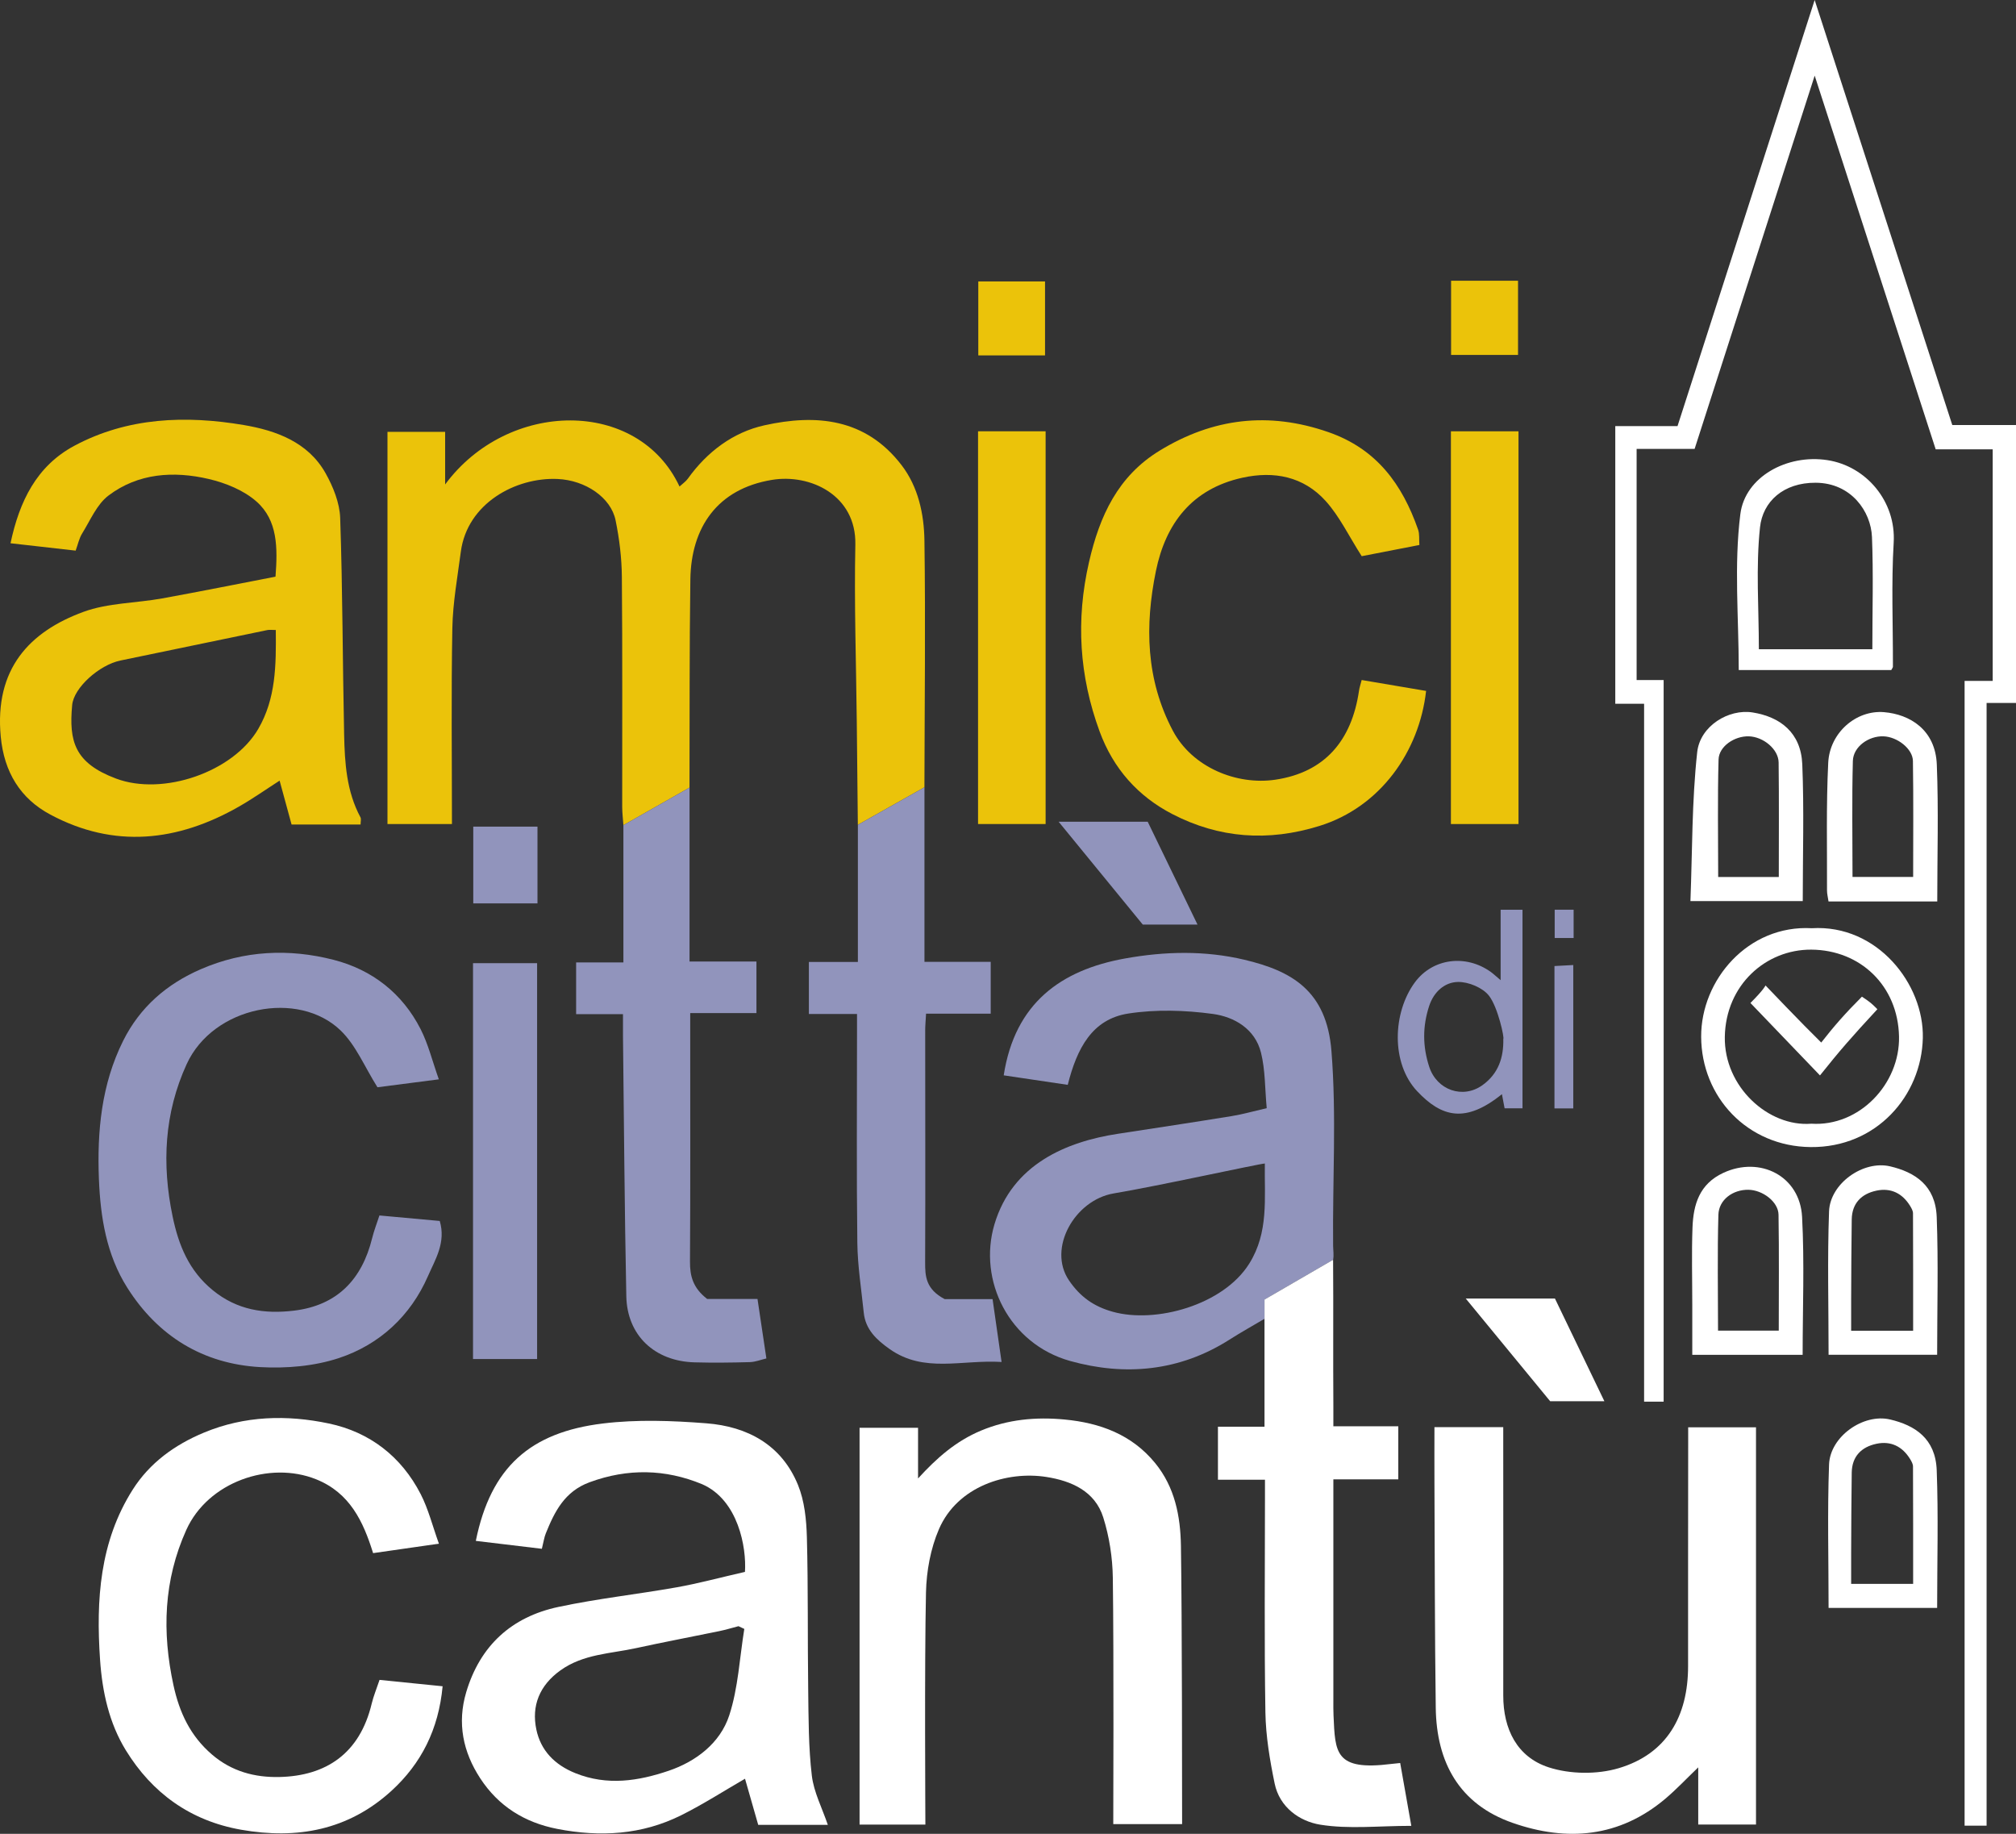
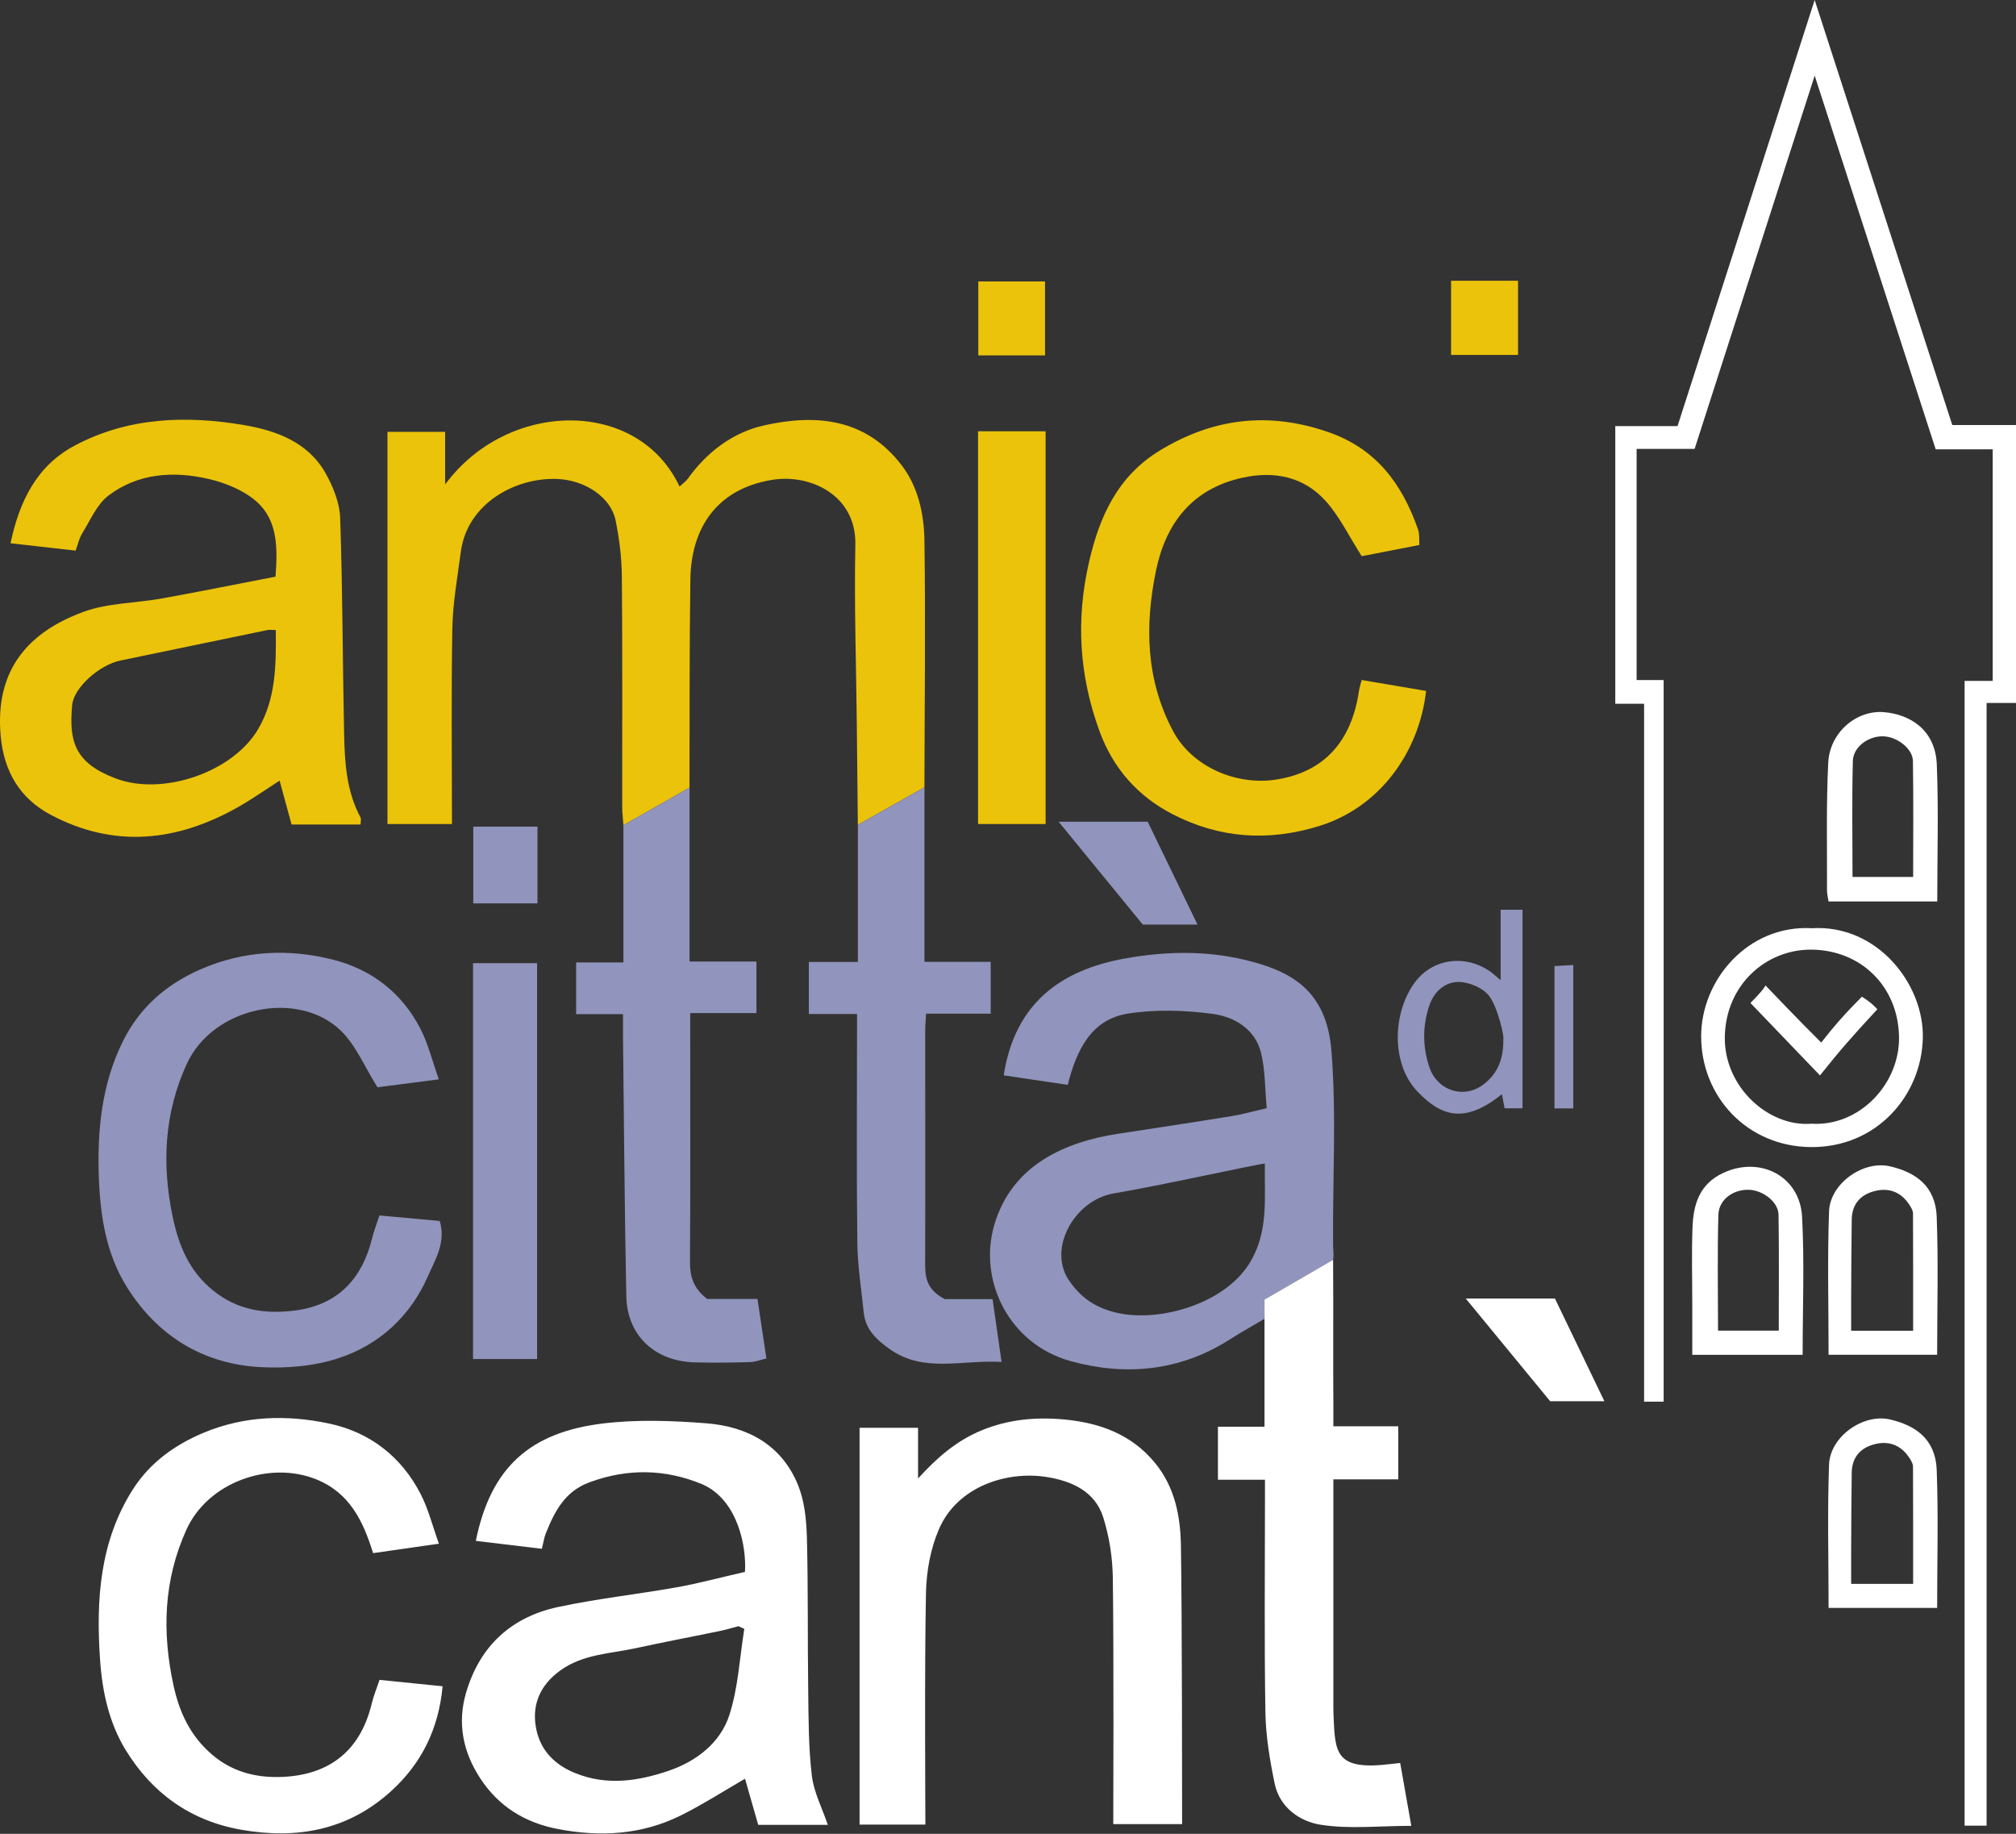
<svg xmlns="http://www.w3.org/2000/svg" id="Livello_1" width="1073" height="975.91" viewBox="0 0 1073 975.91">
  <rect x="0" y="0" width="1073" height="975.91" fill="#333333" stroke="none" />
  <defs>
    <style>.cls-1{fill:#fff;}.cls-2{fill:#ebc30a;}.cls-3{fill:#9194bc;}</style>
  </defs>
  <path class="cls-2" d="M331.8,439.12c-.22-3.25-.63-6.49-.64-9.74-.04-40.83,.18-81.66-.18-122.49-.09-10.04-1.33-20.2-3.35-30.04-2.48-12.08-16.01-21.3-30.88-21.95-22.24-.98-48.08,12.94-51.48,38.74-1.78,13.51-4.25,27.06-4.51,40.63-.64,34.53-.21,69.07-.21,104.26h-34.32V229.81h30.69v28c33.42-45.21,102.72-46.01,124.75,1.1,1.59-1.48,3.33-2.63,4.45-4.2,10.23-14.3,24.1-24.69,40.72-28.37,27.55-6.1,53.86-3.77,73,21.18,8.86,11.54,11.97,25.96,12.18,40.05,.63,43.79,.08,87.6,0,131.4-11.81,6.66-23.62,13.31-35.44,19.97-.19-18.15-.37-36.3-.56-54.46-.33-31.57-1.42-63.15-.77-94.7,.53-26.15-23.87-37.78-44.39-34.4-29.23,4.81-43.03,25.47-43.42,52.96-.53,36.93-.34,73.87-.46,110.8-11.73,6.67-23.46,13.33-35.2,20l.02-.02Z" />
  <path class="cls-1" d="M1057.35,971.57h-11.71V362.36h14.96v-123.23h-30.34c-21.33-65.87-42.51-131.25-64.41-198.88-21.71,67.47-42.71,132.76-63.9,198.63h-30.87v123.01h14.38v384.04h-10.4V374.51h-15.34V226.76h33.13c24.26-75.38,48.37-150.27,72.99-226.76,24.74,76.39,48.99,151.29,73.25,226.2h33.91v147.89h-15.65V971.57h0Z" />
  <path class="cls-1" d="M396.5,836.5c.87-12.87-3.54-38.26-22.79-46.65-19.52-8.08-39.56-8.53-59.89-1.05-13.31,4.9-18.6,15.55-23.31,27.19-.88,2.16-1.19,4.56-2.11,8.23-11.79-1.41-23.43-2.81-35.15-4.21,7.97-39.23,28.96-57.78,67.69-62.48,18.09-2.2,36.76-1.51,55.01-.09,21.88,1.69,40.08,11.47,48.78,32.82,3.48,8.54,4.48,18.5,4.73,27.87,.72,27.09,.33,54.21,.7,81.31,.2,15.18,.15,30.45,1.93,45.48,1.04,8.8,5.47,17.21,8.52,26.23h-37.05c-2.35-8.19-4.81-16.79-7.03-24.56-11.07,6.39-22.19,13.56-33.96,19.43-20.94,10.44-43.1,11.71-65.91,7.28-17.5-3.4-31.38-12.11-41.06-26.93-9.16-14.02-12.35-29.36-7.47-45.79,7.37-24.83,24.17-40.12,49.09-45.42,20.84-4.44,42.12-6.74,63.13-10.47,11.25-2,22.31-5.01,36.17-8.18h-.02Zm-.35,30.36c-1.03-.48-2.06-.96-3.09-1.45-3.4,.88-6.76,1.91-10.2,2.62-14.75,3.05-29.55,5.82-44.26,9.04-13.69,3-28.12,3.11-40.31,11.85-11.16,8-15.49,18.85-12.82,31.51,2.32,11.02,9.58,18.7,20.8,23.21,17,6.84,33.63,4.13,49.63-1.29,14.5-4.91,27.43-14.71,32.25-29.52,4.77-14.64,5.5-30.59,8-45.97h0Z" />
  <path class="cls-2" d="M191.89,438.79h-36.7c-2.08-7.64-4.16-15.25-6.37-23.36-7.27,4.67-14.23,9.58-21.6,13.79-32.71,18.7-66.46,22.43-100.45,4.27-15.96-8.52-24.59-22.64-26.37-41.46-3.41-36.05,15.28-55.87,43.99-66.41,13.08-4.8,27.94-4.63,41.91-7.16,20.07-3.63,40.07-7.67,60.34-11.58,1.16-15.39,1.2-29.91-10.04-39.9-6.78-6.03-16.46-9.96-25.48-12.07-18.68-4.36-37.59-3.16-53.41,8.83-6.19,4.7-9.63,13.14-13.96,20.11-1.67,2.69-2.32,6.02-3.48,9.18-11.51-1.3-22.57-2.56-34.67-3.93,4.74-22.35,13.88-41.1,33.95-51.86,28.39-15.21,59.35-16.26,90.14-11.06,17,2.87,34.25,8.99,43.59,25.65,4.03,7.19,7.5,15.75,7.78,23.8,1.32,38.4,1.28,76.85,2.1,115.28,.32,15.1,1.26,30.24,8.69,44.03,.48,.9,.06,2.29,.06,3.84h-.02Zm-45.1-103.52c-2.17,0-3.37-.2-4.49,.03-26.08,5.37-52.14,10.78-78.21,16.21-11.32,2.36-24.83,14.49-25.68,23.7-1.79,19.34,1.31,30.83,23.29,39.1,25.12,9.45,62.44-3.49,75.76-26.41,9.39-16.15,9.52-33.83,9.33-52.63Z" />
  <path class="cls-3" d="M673.03,701.82c-6.23,3.69-12.57,7.22-18.68,11.11-26.53,16.89-55.61,19.49-84.78,11.34-32.47-9.07-49.17-42.85-40.28-72.73,9.53-32.03,38.35-43.98,65.64-48.16,20.24-3.1,40.49-6.16,60.7-9.44,5.73-.93,11.36-2.55,18.57-4.21-.98-10.42-.74-20.31-3.05-29.56-3.16-12.64-14.2-19.04-25.64-20.59-14.77-2-30.3-2.48-44.97-.21-19.31,2.99-27.35,18.57-32.24,37.95-11.13-1.65-22.6-3.36-34.08-5.06,5.96-38.58,30.63-56.04,64.33-62.15,21.51-3.9,42.9-4.32,63.8,.64,24.97,5.93,43.72,16.3,46.3,48.55,2.75,34.35,.54,69.02,.89,103.55,.03,2.52,.47,5.05,0,7.58-12.12,7.12-24.69,14.23-36.5,21.17v10.23h-.01Zm.17-82.64c-3.74,.28-56.26,11.86-80.42,15.92-20.77,3.49-35.36,29.26-23.84,46.25,6.03,8.89,13.34,13.95,23.35,16.74,22.85,6.38,58.83-3.59,72.61-25.62,10.46-16.73,8.03-34.58,8.3-53.3h0Z" />
-   <path class="cls-1" d="M934.62,970.96h-30.75v-30.42c-6.56,6.3-11.71,11.79-17.42,16.62-24.46,20.68-52.32,23.07-81.36,12.92-28.45-9.94-40.53-32.2-40.92-61.24-.54-39.91-.51-79.83-.7-119.74-.05-9.77,0-19.54,0-29.62h36.62v9.61c.01,44.39,.08,88.78,.01,133.16-.03,17.99,7.38,32.81,24.16,38.27,11.4,3.7,25.77,3.88,37.28,.46,25.62-7.61,36.96-27.73,36.93-54.35-.04-39.32,.03-78.65,.05-117.97v-9.1h36.1v211.41h0Z" />
  <path class="cls-1" d="M488.64,786.78c10-10.97,20.19-19.88,33.44-25.43,14.4-6.03,29.29-7.37,44.5-5.93,18.84,1.78,35.79,7.95,48.25,23.2,10.48,12.83,13.46,28.23,13.71,44.02,.61,37.54,.63,135.83,.63,148.1h-36.64c0-3.19,.33-90.59-.24-131.11-.15-10.75-1.87-21.85-5.09-32.1-4.41-14.05-17.07-19.47-30.29-21.54-20.92-3.28-47.28,4.91-57.16,27.78-4.46,10.33-6.65,22.34-6.9,33.65-.83,37.83-.32,119.94-.32,123.57h-35.03v-211.17h31.13v26.96h0Z" />
  <path class="cls-2" d="M755.44,290.03c-11.17,2.17-21.84,4.24-30.68,5.96-6.87-10.74-11.79-21.18-19.19-29.38-11.73-12.99-27.39-16.13-44.41-12.36-26.78,5.94-40.78,24.39-45.94,49.65-5.92,28.99-5.38,57.69,8.99,84.92,10.35,19.6,34.05,29.16,54.59,26.11,26.16-3.89,40.61-20.64,44.52-47.35,.25-1.72,.83-3.38,1.42-5.7,11.61,1.97,22.96,3.89,34.29,5.81-3.64,32.28-24.34,61.78-56.77,71.85-27.3,8.48-53.32,6.58-78.25-6.29-18.32-9.46-31.5-24.22-38.77-44.04-10.82-29.52-12.7-59.18-5.63-90.04,5.64-24.63,15.4-45.8,37.59-59.35,28.34-17.31,58-20.94,89.87-9.84,25.65,8.93,39.28,27.76,47.7,51.86,.83,2.37,.46,5.17,.68,8.16v.03Z" />
  <path class="cls-1" d="M233.62,821.5c-12.34,1.77-23.66,3.4-35.04,5.03-5.22-16.8-12.35-32.09-30.34-39.3-24.8-9.94-57.58,1.41-69.1,26.98-12.05,26.72-12.97,54.34-6.8,82.68,3.15,14.48,8.95,26.91,20.47,36.81,10.53,9.05,22.82,12.26,35.87,11.97,24.92-.55,42.83-12.53,49.16-39.07,.95-3.97,2.55-7.78,4.17-12.61,10.88,1.1,21.72,2.2,33.57,3.39-2.15,22.93-11.34,41.15-27.29,55.7-22.88,20.86-50.11,25.91-80,20.64-27-4.76-47.34-19.53-61.33-42.3-8.84-14.39-12.52-30.94-13.7-48.1-2.19-31.86-.21-62.88,17.4-90.62,8.99-14.15,22.22-23.79,37.9-30.31,21.73-9.03,44.19-9.54,66.47-4.85,21.73,4.57,38.57,17.56,48.86,37.56,4.1,7.97,6.3,16.92,9.71,26.39h.02Z" />
  <path class="cls-3" d="M233.58,574.39c-12.43,1.61-23.51,3.04-32.68,4.22-6.82-10.81-11.43-22.32-19.57-30.19-22.46-21.73-67.8-13.12-82,17.93-11.91,26.04-13.25,53.17-7.46,81,3.19,15.33,8.66,28.85,21.33,39.23,13,10.65,27.63,12.8,43.32,10.9,22.97-2.79,36.12-16.58,41.55-38.55,.98-3.98,2.49-7.82,3.88-12.1,10.89,.99,21.45,1.96,32.1,2.93,3.42,11.48-2.46,20.62-6.28,29.37-9.23,21.13-25.69,36.39-47.29,43.56-13.16,4.37-28.11,5.63-42.06,4.84-30.39-1.73-54.35-16.45-70.68-42.27-11.07-17.49-14.28-37.45-15.09-57.77-1.01-25.45,1.34-50.46,12.92-73.65,8.91-17.83,23.13-30.2,41.4-38.1,22.99-9.95,46.88-11.05,70.63-4.94,20.4,5.24,36.52,17.75,46.26,36.85,4.08,8.01,6.25,17,9.71,26.75h.01Z" />
  <path class="cls-1" d="M673.03,701.82v-10.23c11.81-6.93,24.38-14.05,36.5-21.17,.2,25.86-.05,51.72,.14,77.58,.03,3.51,0,7.02,0,11.02h34.56v28.25h-34.56v117.69c0,2.68-.04,5.36,.09,8.04,.9,19.64,.6,29.53,30.81,25.71,1.14-.14,2.28-.24,4.67-.49,1.93,10.88,3.8,21.48,5.92,33.44-17.35,0-33.25,1.84-48.46-.62-11-1.78-21.67-9.23-24.28-21.91-2.56-12.43-4.71-25.17-4.92-37.81-.63-38.12-.23-76.25-.23-114.38v-9.48h-25.03v-28.22h24.78v-57.42Z" />
  <path class="cls-3" d="M456.6,438.93c11.81-6.66,23.62-13.31,35.44-19.97v92.89h35.26v27.61h-34.41c-.2,3.7-.46,6.32-.46,8.94,0,41.11,.13,82.22-.03,123.33-.03,7.47,.33,14.34,10.43,19.64h25.46c1.53,10.69,3.02,21.09,4.79,33.43-21.24-1.29-41.24,6.05-59.5-6.82-6.91-4.87-12.92-10.35-13.85-19.39-1.27-12.4-3.27-24.79-3.42-37.21-.46-36.94-.17-73.88-.17-110.82v-10.95h-25.62v-27.68h26.08v-73h0Z" />
  <path class="cls-3" d="M331.8,439.12c11.73-6.67,23.46-13.33,35.2-20v92.58h35.61v27.43h-35.25v10.71c0,40.5,.13,80.99-.12,121.49-.05,7.65,1.51,14.04,9.14,19.93h26.79c1.53,10.26,3.05,20.38,4.73,31.66-2.79,.65-5.78,1.87-8.8,1.96-9.81,.28-19.64,.39-29.46,.12-21.2-.59-35.87-14.32-36.29-35.19-.94-46.12-1.23-92.25-1.77-138.38-.04-3.54,0-7.08,0-11.74h-24.94v-27.52h25.16v-73.05h0Z" />
  <path class="cls-2" d="M520.56,229.52h35.96v209h-35.96V229.52Z" />
-   <path class="cls-2" d="M772.24,229.53h35.97v209h-35.97V229.53Z" />
  <path class="cls-3" d="M285.87,723.24h-34.11v-210.67h34.11v210.67Z" />
  <path class="cls-1" d="M964.35,493.97c34.8-2.12,59.73,29.73,59.06,58.43-.72,30.71-24.66,58.38-59.69,58.04-33.79-.33-58.16-26.74-58.29-58.72-.12-30.16,24.91-59.65,58.91-57.75h0Zm-.3,104.03c25.61,1.65,47.24-21.24,46.69-46.44-.59-27.01-20.64-46.04-46.72-46.19-24.18-.14-45.52,18.83-46,46.38-.46,26.67,23.28,48.08,46.03,46.25h0Z" />
-   <path class="cls-1" d="M1006.62,356.57h-81.19c0-27.99-2.57-55.87,.86-83,2.5-19.79,24.82-32.02,46.34-28.7,20.71,3.2,36.58,22.03,35.27,43.88-1.31,21.94-.34,44.01-.41,66.02,0,.51-.48,1.02-.87,1.8h0Zm-10.08-11.06c0-20.57,.59-40.19-.2-59.75-.54-13.51-10.99-28.75-29.94-28.86-17.21-.1-28.2,10.01-29.66,23.77-2.26,21.35-.6,43.11-.6,64.84h60.4Z" />
  <path class="cls-1" d="M1031.09,479.74h-57.87c-.29-2.08-.82-4.04-.81-5.99,.09-22.63-.47-45.29,.65-67.86,.79-15.96,14.84-28.13,29.69-26.9,13.76,1.15,27.36,9.34,28.1,27.88,.97,24.06,.24,48.19,.24,72.87Zm-12.83-13.07c0-20.87,.2-41.29-.12-61.7-.1-6.53-8.36-12.86-15.65-13.12-7.87-.29-16.12,5.49-16.32,13.14-.54,20.38-.18,40.79-.18,61.68h32.27Z" />
  <path class="cls-1" d="M973.25,720.98c0-25.98-.67-51.18,.25-76.32,.55-14.87,18.22-27.33,32.52-23.96,13.16,3.11,24.14,10.07,24.78,26.97,.92,24.3,.23,48.66,.23,73.31h-57.78Zm45-12.8c0-21.11,.03-41.8-.07-62.49,0-1.32-.81-2.75-1.54-3.94-4.12-6.71-10.24-9.74-17.88-8.13-7.99,1.68-13.05,6.69-13.19,15.33-.22,14.24-.23,28.49-.31,42.73-.03,5.48,0,10.96,0,16.5h32.99Z" />
  <path class="cls-1" d="M973.25,855.69c0-25.98-.67-51.18,.25-76.32,.55-14.87,18.22-27.33,32.52-23.96,13.16,3.11,24.14,10.07,24.78,26.97,.92,24.3,.23,48.66,.23,73.31h-57.78Zm45-12.8c0-21.11,.03-41.8-.07-62.49,0-1.32-.81-2.75-1.54-3.94-4.12-6.71-10.24-9.74-17.88-8.13-7.99,1.68-13.05,6.69-13.19,15.33-.22,14.24-.23,28.49-.31,42.73-.03,5.48,0,10.96,0,16.5h32.99Z" />
-   <path class="cls-1" d="M959.5,479.54h-59.78c1.03-26.74,.74-53.16,3.6-79.25,1.54-14.02,16.79-23.19,29.54-21.14,14.59,2.35,25.69,10.67,26.39,27.59,.99,24.04,.25,48.15,.25,72.79h0Zm-12.75-12.84c0-20.69,.16-40.82-.09-60.95-.09-7.06-8.15-13.67-15.85-13.9-7.56-.22-15.93,5.28-16.12,12.36-.57,20.66-.2,41.35-.2,62.49h32.26Z" />
  <path class="cls-1" d="M959.44,721h-58.74v-26.66c0-13.71-.39-27.43,.12-41.11,.46-12.25,3.67-23.16,16.41-29.07,19.59-9.09,40.75,1.71,41.91,23.39,1.3,24.32,.3,48.77,.3,73.45h0Zm-12.71-12.88c0-20.89,.21-41.3-.12-61.71-.11-6.85-8.44-13.15-16.05-13.25-8.22-.11-15.73,5.25-15.96,13.32-.58,20.37-.19,40.77-.19,61.64h32.32Z" />
  <path class="cls-3" d="M798.7,521.64v-37.49h11.64v105.66h-9.53c-.46-2.43-.91-4.81-1.42-7.53-19.41,15.68-32.07,12.24-45.05-1.49-14.17-14.99-13.1-42.01-1.28-58.02,9.53-12.9,27.19-15.01,40.38-5.55,1.34,.96,2.54,2.12,5.27,4.41h-.01Zm1.42,31.22c.67-.28-2.82-16.84-7.62-22.96-3.36-4.3-10.9-7.43-16.51-7.33-6.99,.12-12.82,5.13-15.33,12.79-3.56,10.87-3.51,21.53,.04,32.38,4.04,12.37,17.85,17.26,28.32,9.76,8.46-6.06,11.33-14.66,11.1-24.64h0Z" />
  <path class="cls-1" d="M780.12,691.03h47.48c8.55,17.76,17.26,35.84,26.32,54.67h-28.85c-14.36-17.46-29.11-35.4-44.95-54.67Z" />
  <path class="cls-3" d="M637.36,492.03h-29.13c-14.23-17.4-29.03-35.48-44.78-54.72h47.41c8.5,17.56,17.22,35.56,26.5,54.72h0Z" />
  <path class="cls-2" d="M772.33,149.4h35.63v39.48h-35.63v-39.48Z" />
  <path class="cls-2" d="M556.21,189.13h-35.52v-39.36h35.52v39.36Z" />
  <path class="cls-3" d="M286.07,439.91v40.85h-34.18v-40.85h34.18Z" />
  <path class="cls-3" d="M837.36,589.86h-10.01v-75.76c3.02-.16,6.09-.33,10.01-.54v76.3Z" />
-   <path class="cls-3" d="M837.55,499.18h-10.08v-15.06h10.08v15.06Z" />
  <path class="cls-1" d="M969.34,554.81c6.67-8.56,12.71-15.47,21.66-24.42,4.58,3.04,5.31,3.77,8.22,6.68-14.05,15.19-19.9,21.89-30.55,35.24-12.76-13.29-25.07-26.11-37.01-38.55,7.22-7.22,8.03-9.32,8.03-9.32,0,0,19.16,20.1,29.64,30.37h.01Z" />
</svg>